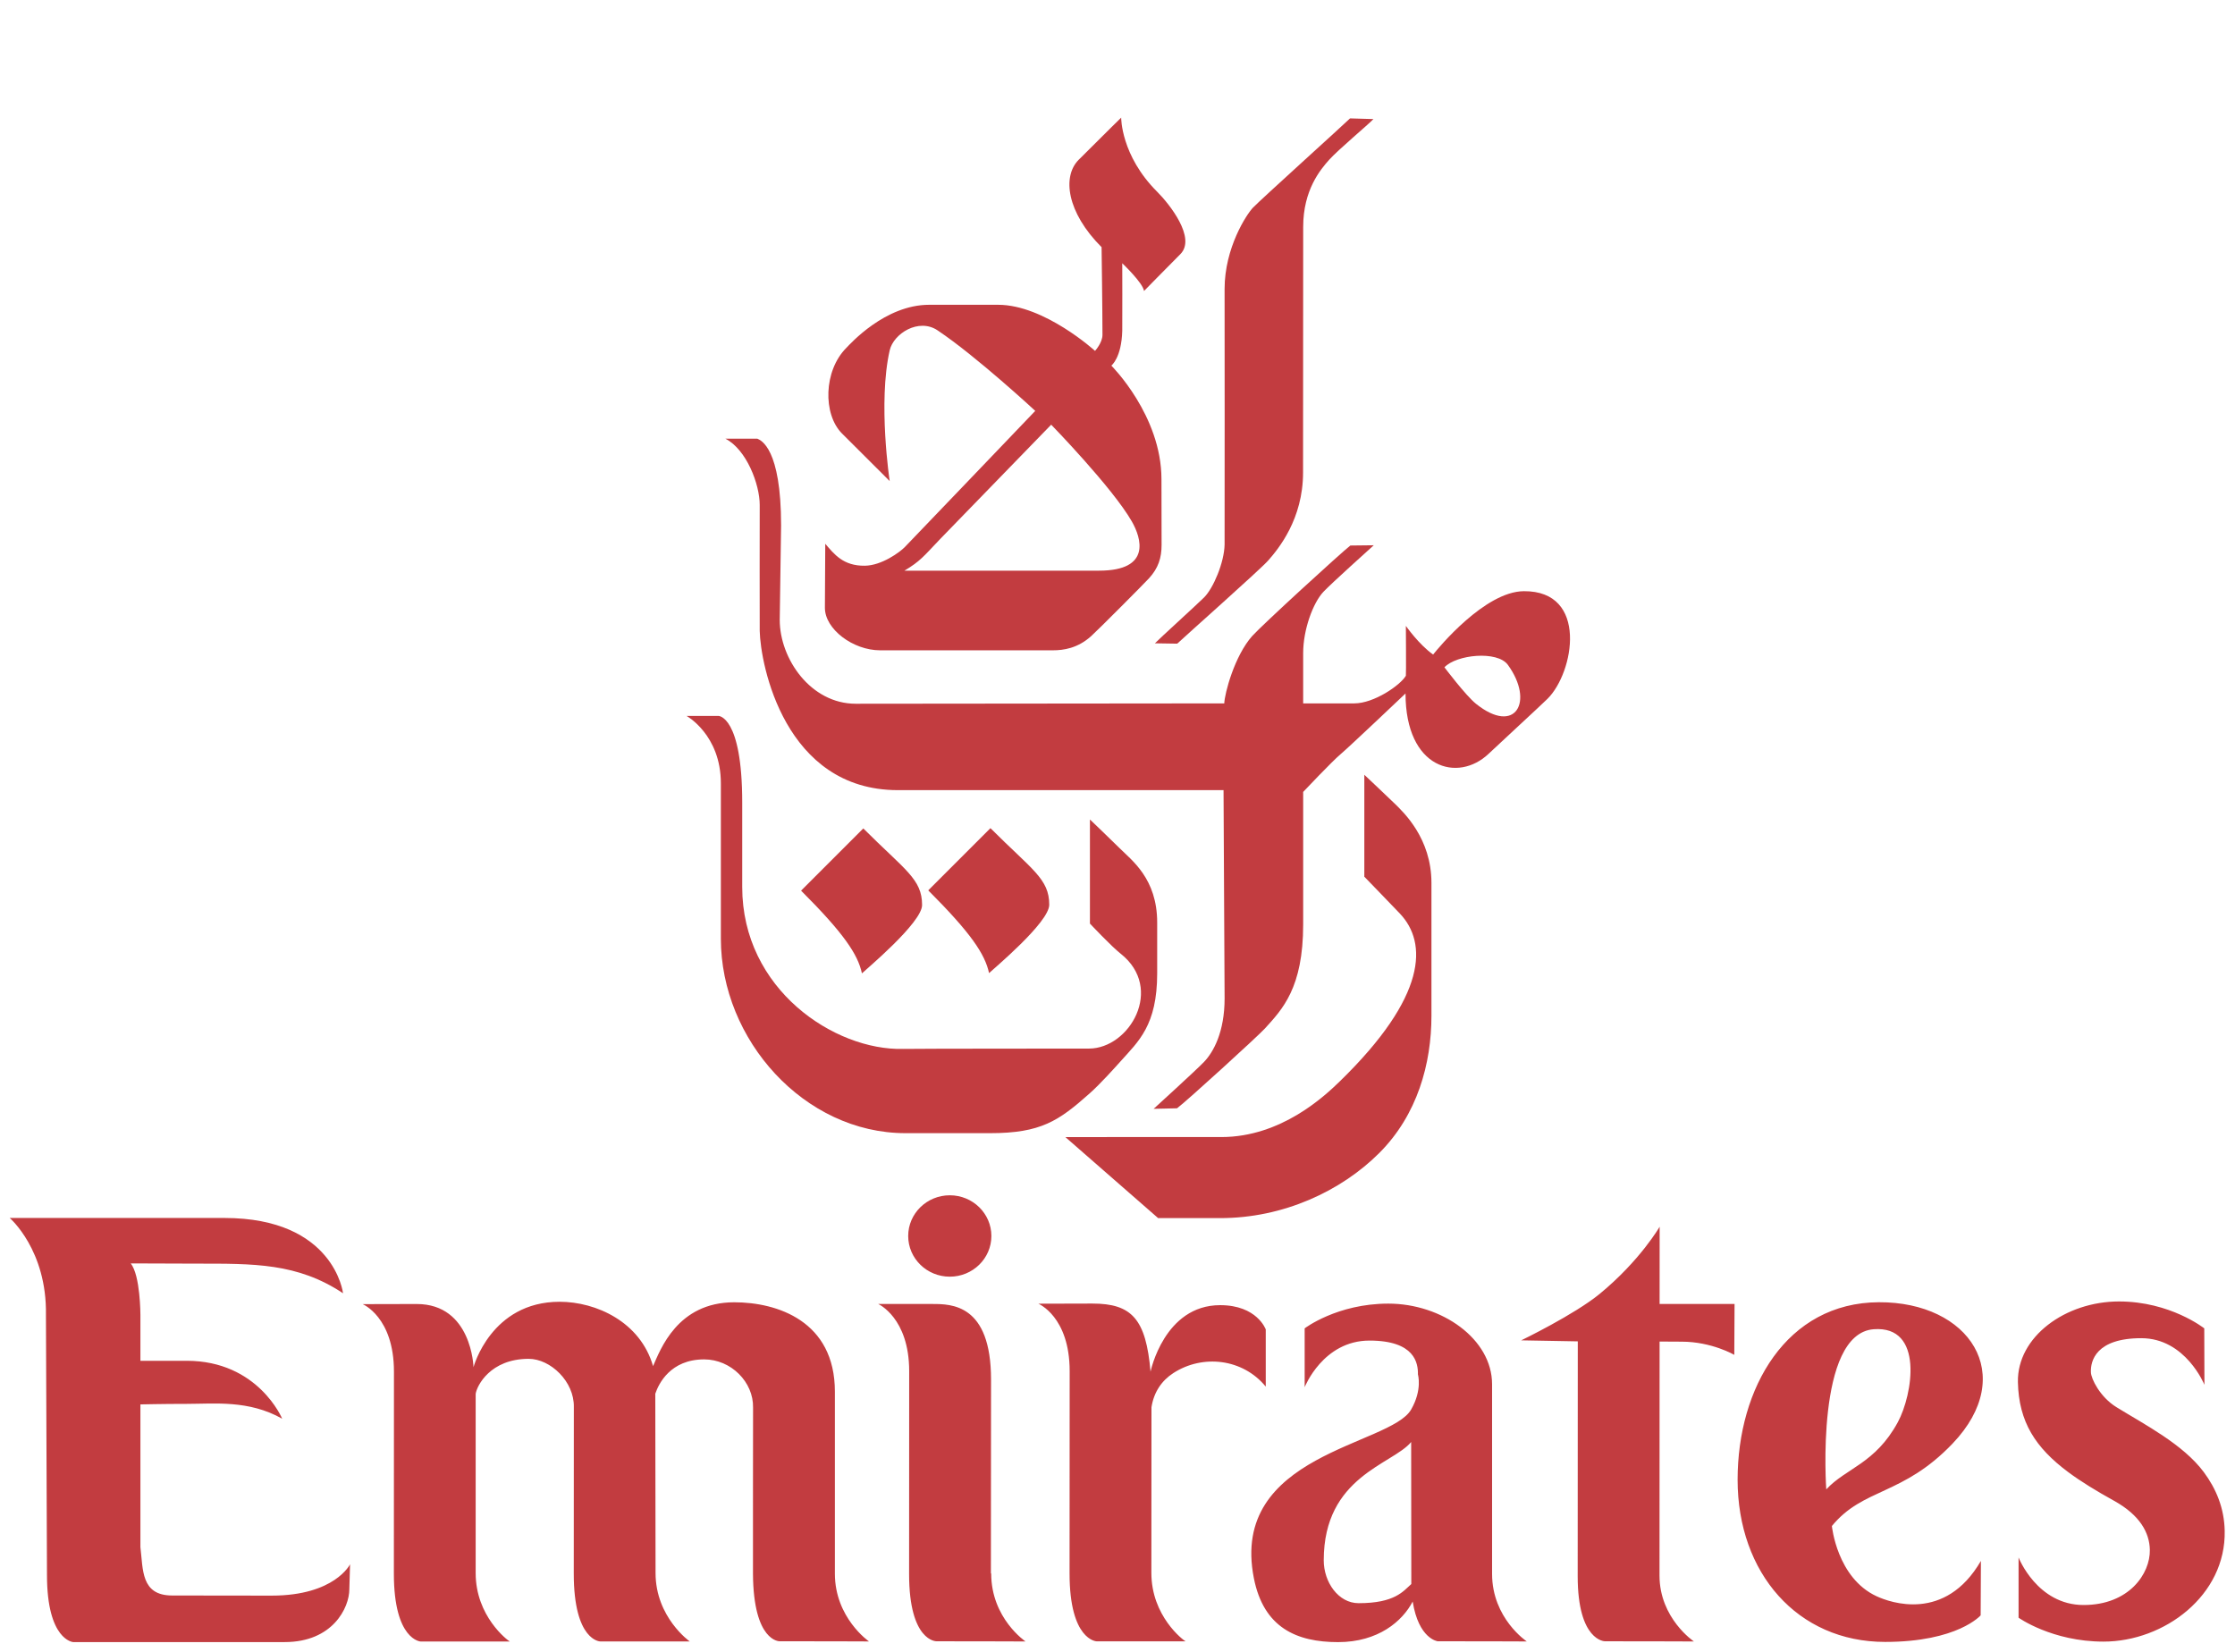
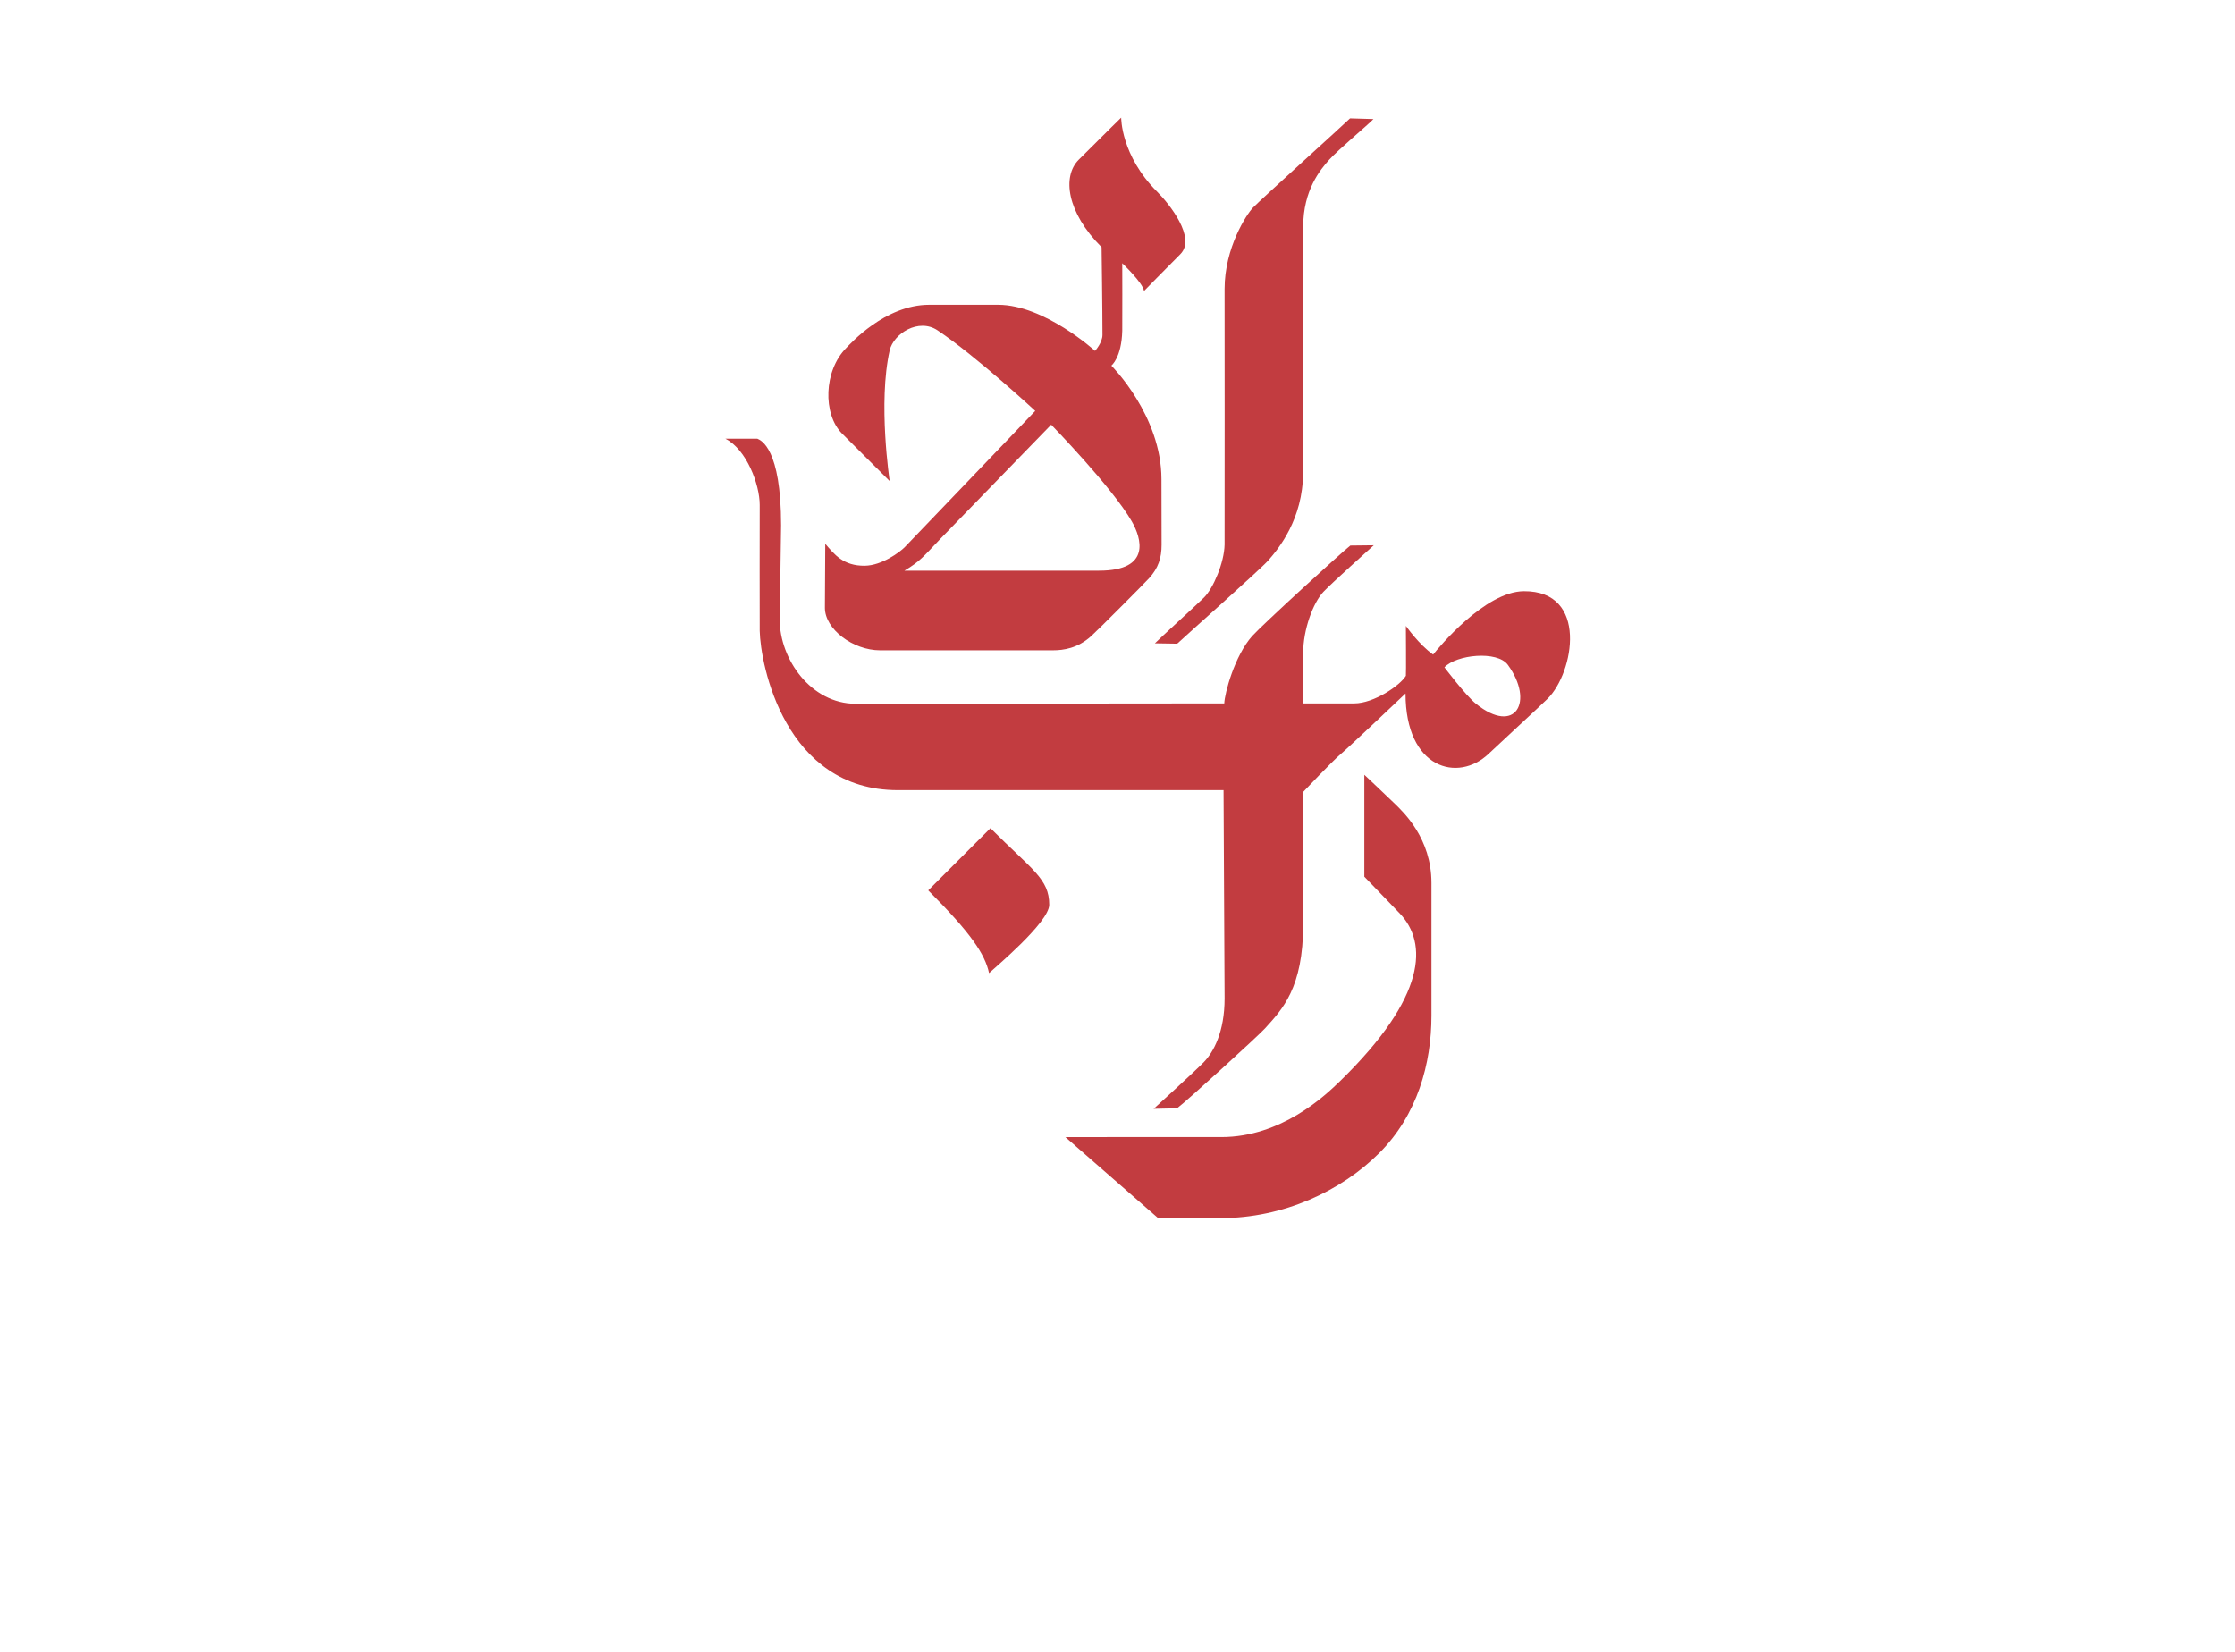
<svg xmlns="http://www.w3.org/2000/svg" xmlns:ns1="http://sodipodi.sourceforge.net/DTD/sodipodi-0.dtd" xmlns:ns2="http://www.inkscape.org/namespaces/inkscape" width="2300" height="1700" viewBox="0 0 177.336 131.074" version="1.1" id="svg46" ns1:docname="EK.svg" ns2:version="0.92.3 (2405546, 2018-03-11)">
  <defs id="defs50" />
  <ns1:namedview pagecolor="#ffffff" bordercolor="#666666" borderopacity="1" objecttolerance="10" gridtolerance="10" guidetolerance="10" ns2:pageopacity="0" ns2:pageshadow="2" ns2:window-width="1920" ns2:window-height="1027" id="namedview48" showgrid="false" ns2:zoom="0.3436" ns2:cx="1250" ns2:cy="1250" ns2:window-x="1912" ns2:window-y="-8" ns2:window-maximized="1" ns2:current-layer="svg46" />
  <g id="g44" style="clip-rule:evenodd;fill-rule:evenodd" transform="translate(-5.825,-63.024)">
    <g id="g127" transform="translate(-6.059,6.956)">
      <path id="path34" d="m 111.299,72.547 c -0.498,0.519 -2.25,3.169 -2.25,6.452 0,0.786 0.014,19.606 0,20.281 -0.027,1.432 -0.902,3.472 -1.623,4.191 -0.508,0.508 -3.629,3.346 -3.906,3.644 l 1.77,0.028 c 0.576,-0.551 6.588,-5.88 7.217,-6.597 0.818,-0.93 2.768,-3.286 2.768,-6.986 l 0.01,-19.487 c 0,-2.924 1.363,-4.546 2.064,-5.329 0.721,-0.804 3.09,-2.78 3.51,-3.227 l -1.857,-0.055 c -0.449,0.449 -7.085,6.438 -7.703,7.085 z m -14.885,73.747 7.362,6.431 h 4.93 c 5.012,0 9.594,-2.145 12.617,-5.167 3.025,-3.026 4.139,-7.089 4.139,-10.89 v -10.542 c 0,-3.543 -2.227,-5.604 -2.844,-6.222 -0.338,-0.336 -2.482,-2.358 -2.482,-2.358 v 8.088 c 0,0 2.363,2.44 2.83,2.935 2.184,2.32 2.16,6.544 -4.754,13.284 -1.211,1.179 -4.666,4.441 -9.42,4.441 z" style="fill:#c23c40;stroke-width:1" ns2:connector-curvature="0" />
      <path id="path36" d="m 116.891,103.028 c -0.82,0.868 -1.607,2.991 -1.607,4.862 v 3.992 h 4.049 c 1.572,0 3.65,-1.433 4.1,-2.191 0.027,-0.056 0,-3.959 0,-3.959 0,0 1.039,1.488 2.162,2.274 0.422,-0.533 4.107,-5.002 7.193,-5.027 5.152,-0.042 3.988,6.459 1.883,8.539 -0.682,0.669 -3.725,3.461 -4.666,4.356 -2.434,2.317 -6.6,1.208 -6.6,-4.779 0,0 -4.471,4.245 -5.141,4.807 -0.674,0.562 -2.98,3.005 -2.98,3.005 v 10.518 c 0,5.044 -1.66,6.736 -3.035,8.253 -0.535,0.589 -6.215,5.771 -6.975,6.333 l -1.855,0.042 c 0,0 3.324,-3.022 3.99,-3.714 0.758,-0.787 1.641,-2.385 1.641,-5.045 0,-0.674 -0.084,-16.528 -0.084,-16.528 H 83.128 c -8.987,0 -10.908,-9.974 -10.964,-12.642 -0.014,-0.786 0,-8.752 0,-9.988 0,-1.639 -1.049,-4.405 -2.724,-5.258 h 2.535 c 0.292,0.123 1.885,0.765 1.885,6.88 0,0 -0.108,7.116 -0.108,7.495 0,3.1 2.465,6.657 6.027,6.657 l 29.245,-0.028 c 0.027,-0.787 0.812,-3.77 2.217,-5.347 0.799,-0.889 7.07,-6.628 7.787,-7.18 l 1.857,-0.021 c -0.283,0.258 -3.316,2.979 -3.994,3.694 z m 9.602,5.99 c 0,0 1.693,2.247 2.5,2.893 3.15,2.527 4.645,-0.187 2.531,-3.09 -0.836,-1.144 -4.076,-0.814 -5.031,0.197 z" style="fill:#c23c40;stroke-width:1" ns2:connector-curvature="0" />
      <path id="path38" d="m 95.136,127.859 c 0,1.412 -4.511,5.16 -4.775,5.424 -0.326,-1.521 -1.464,-3.201 -4.826,-6.565 l 4.936,-4.936 c 3.307,3.312 4.665,4.017 4.665,6.077 z m 8.56,-56.58 c 0.99,0.99 3.121,3.676 1.842,4.957 -1.129,1.13 -2.881,2.922 -2.881,2.922 -0.088,-0.646 -1.728,-2.201 -1.728,-2.201 0,0 0.014,4.767 0,5.357 -0.056,2.152 -0.866,2.766 -0.866,2.766 0,0 3.977,3.946 3.977,9.015 0,2.458 0.01,4.719 0.01,5.207 0,1.039 -0.262,1.843 -0.986,2.64 -0.357,0.396 -4.044,4.1 -4.605,4.605 -1.068,0.962 -2.191,1.123 -3.033,1.123 H 81.717 c -2.159,0 -4.381,-1.685 -4.381,-3.37 0,-0.421 0.028,-5.084 0.028,-5.084 0.703,0.815 1.418,1.767 3.146,1.742 1.349,-0.021 2.767,-1.081 3.146,-1.46 0.393,-0.397 10.37,-10.827 10.37,-10.827 0,0 -4.673,-4.332 -7.751,-6.39 -1.502,-1.007 -3.497,0.264 -3.798,1.587 -0.944,4.149 0,10.373 0,10.373 l -3.785,-3.776 c -1.523,-1.527 -1.468,-4.981 0.348,-6.797 0.288,-0.289 3.054,-3.416 6.568,-3.416 h 5.473 c 3.672,0 7.688,3.658 7.688,3.658 0,0 0.59,-0.646 0.59,-1.271 0,-1.882 -0.07,-6.958 -0.07,-6.958 -2.763,-2.762 -3.139,-5.613 -1.815,-6.937 2.472,-2.471 3.37,-3.342 3.37,-3.342 0,0 -0.03,2.998 2.852,5.877 z m -17.199,27.544 c -1.351,1.415 -1.586,1.769 -2.85,2.527 h 15.439 c 4.184,0 3.352,-2.598 2.602,-3.907 -1.539,-2.686 -6.397,-7.677 -6.397,-7.677 0,0 -8.513,8.758 -8.794,9.057 z" style="fill:#c23c40;stroke-width:1" ns2:connector-curvature="0" />
-       <path id="path40" d="m 68.892,112.876 h -2.534 c 0,0 2.723,1.496 2.723,5.354 v 12.322 c 0,8.019 6.614,15.433 14.65,15.433 h 6.712 c 4.03,0 5.444,-0.976 7.88,-3.138 0.893,-0.794 2.054,-2.097 2.479,-2.57 1.405,-1.572 2.899,-2.843 2.899,-6.972 v -4.033 c 0,-3.486 -2.018,-4.937 -2.994,-5.912 -0.625,-0.625 -2.342,-2.266 -2.342,-2.266 v 8.261 c 0,0 1.692,1.802 2.437,2.388 3.485,2.752 0.711,7.53 -2.521,7.53 -0.646,0 -13.842,0.004 -14.741,0.027 -5.428,0.135 -12.765,-4.707 -12.765,-12.848 v -6.695 c 10e-4,-6.881 -1.883,-6.881 -1.883,-6.881 z" style="fill:#c23c40;stroke-width:1" ns2:connector-curvature="0" />
-       <path id="path42" d="m 85.047,127.881 c 0,1.407 -4.511,5.16 -4.773,5.424 -0.323,-1.521 -1.464,-3.201 -4.828,-6.565 l 4.936,-4.936 c 3.311,3.31 4.665,4.012 4.665,6.077 z m -51.609,54.8 c -0.804,0 -7.008,-0.01 -7.895,-0.01 -2.49,0 -2.3,-2.067 -2.518,-3.834 v -11.329 c 0,0 1.728,-0.042 3.686,-0.042 2.188,0 4.912,-0.323 7.562,1.177 0,0 -1.906,-4.596 -7.576,-4.596 h -3.672 v -3.63 c 0,0 0,-3.163 -0.772,-4.097 0,0 4.883,0.018 5.216,0.018 4.515,0.003 8.005,-0.066 11.634,2.352 0,0 -0.695,-5.975 -9.415,-5.975 h -17.034 c 0,0 2.957,2.531 2.875,7.684 l 0.082,20.644 c 0,5.182 2.074,5.325 2.074,5.325 h 16.788 c 3.805,0 5.129,-2.721 5.129,-4.195 l 0.057,-1.979 c 0,-0.002 -1.208,2.487 -6.221,2.487 z m 44.69,-1.745 v -14.439 c 0,-5.603 -4.578,-7.092 -7.987,-7.092 -4.514,0 -5.865,3.771 -6.441,5.066 -1.007,-3.515 -4.525,-5.107 -7.411,-5.107 -5.452,0 -6.835,5.191 -6.835,5.191 0,0 -0.129,-5.013 -4.507,-5.013 l -4.29,0.01 c 0,0 2.485,1.022 2.485,5.354 l -0.007,16.033 c 0,5.294 2.135,5.386 2.135,5.386 h 7.07 c -0.183,-0.092 -2.714,-2.001 -2.714,-5.431 v -14.222 c 0.087,-0.632 1.155,-2.78 4.205,-2.78 1.728,0 3.627,1.801 3.584,3.826 l -0.006,13.214 c 0,5.371 2.106,5.386 2.106,5.386 h 7.098 c 0,0 -2.714,-1.91 -2.714,-5.431 l -0.021,-14.226 c 0.266,-0.793 1.2,-2.725 3.879,-2.725 2.134,0 3.921,1.801 3.879,3.827 0,0 -0.014,12.062 -0.007,13.182 0.032,5.406 2.107,5.357 2.107,5.357 3.696,0 7.098,0.015 7.098,0.015 0,0 -2.706,-1.87 -2.706,-5.381 z m 12.403,-0.006 c 0,3.559 2.724,5.389 2.724,5.389 0,0 -3.376,-0.015 -7.07,-0.015 0,0 -2.169,0.032 -2.169,-5.333 v -0.024 l 0.007,-16.078 c 0,-4.24 -2.457,-5.329 -2.457,-5.329 h 4.29 c 1.513,0 4.662,0 4.662,5.996 l -0.011,15.369 z m 21.784,-19.37 c 0,0 -0.682,-1.927 -3.619,-1.927 -4.441,0 -5.523,5.277 -5.523,5.277 -0.361,-4.171 -1.479,-5.404 -4.613,-5.404 l -4.29,0.011 c 0,0 2.486,1.019 2.486,5.351 l -0.008,16.054 c 0,5.298 2.134,5.385 2.134,5.385 h 7.07 c -0.182,-0.087 -2.713,-1.997 -2.713,-5.428 l 0.008,-13.144 c 0.186,-1.192 0.801,-2.109 1.734,-2.713 2.33,-1.509 5.512,-1.151 7.334,1.074 z m 32.994,0.97 c 2.395,0 4.182,1.046 4.182,1.046 l 0.021,-4.04 h -5.947 l 0.004,-6.126 c 0,0 -1.562,2.703 -4.76,5.329 -2.008,1.649 -6.225,3.686 -6.225,3.686 l 4.49,0.081 -0.008,18.631 c 0,5.167 2.16,5.167 2.16,5.167 3.879,0 7.062,0.015 7.062,0.015 0,0 -2.73,-1.83 -2.73,-5.228 l 0.006,-18.571 c 1.864,0.006 0.581,0.01 1.745,0.01 z m 21.5,8.089 c -3.967,4.149 -7.08,3.499 -9.574,6.539 0,0.004 0.4,4.122 3.551,5.575 1.076,0.499 5.443,2.075 8.273,-2.808 l -0.02,4.321 c 0,0 -1.816,2.109 -7.58,2.109 -6.947,0 -11.705,-5.462 -11.705,-12.87 0,-7.284 3.879,-14.046 11.203,-14.084 7.178,-0.037 11.065,5.763 5.852,11.218 z m -4.342,-1.7 c 1.174,-2.169 2.098,-7.678 -1.914,-7.376 -4.648,0.349 -3.764,12.709 -3.764,12.709 1.555,-1.689 3.887,-2.033 5.678,-5.333 z m -75.222,-11.546 c 1.822,0 3.3,-1.446 3.3,-3.229 0,-1.783 -1.478,-3.23 -3.3,-3.23 -1.822,0 -3.3,1.447 -3.3,3.23 0,1.783 1.478,3.229 3.3,3.229 z m 32.437,25.908 c -1.613,0 -2.766,-1.678 -2.766,-3.398 0,-6.684 5.473,-7.607 6.936,-9.391 l 0.012,11.27 c -0.647,0.574 -1.303,1.519 -4.182,1.519 z m 4.17,-15.369 c -1.645,2.882 -14.441,3.493 -12.479,13.39 0.775,3.925 3.391,5.069 6.68,5.069 3.195,0 5.115,-1.668 5.92,-3.22 0.477,2.98 1.982,3.152 1.982,3.152 3.697,0 7.072,0.015 7.072,0.015 0,0 -2.754,-1.83 -2.754,-5.361 v -15.046 c 0,-3.599 -3.99,-6.4 -8.232,-6.4 -4.076,0 -6.639,1.963 -6.639,1.963 v 4.669 c 0,0 1.455,-3.699 5.143,-3.699 3.6,0 3.865,1.793 3.844,2.688 0,0 0.364,1.211 -0.537,2.78 z m 58.611,11.135 c 0.039,1.893 -1.654,4.379 -5.256,4.379 -3.688,0 -5.16,-3.774 -5.16,-3.774 v 4.782 c 0,0 2.66,1.896 6.736,1.896 4.838,0 9.729,-3.677 9.619,-8.795 -0.035,-1.801 -0.678,-3.335 -1.66,-4.658 -1.637,-2.194 -4.617,-3.728 -6.924,-5.147 -1.316,-0.811 -2.016,-2.26 -2.031,-2.77 -0.039,-0.896 0.395,-2.706 3.998,-2.706 3.514,0 5.01,3.699 5.01,3.699 l -0.014,-4.479 c 0,0 -2.689,-2.135 -6.766,-2.135 -4.242,0 -8.092,2.802 -8.02,6.399 0.066,3.16 1.398,5.207 3.982,7.135 1.021,0.761 2.24,1.502 3.65,2.285 2.059,1.141 2.809,2.538 2.836,3.889 z" style="fill:#c23c40;stroke-width:1" ns2:connector-curvature="0" />
    </g>
  </g>
</svg>